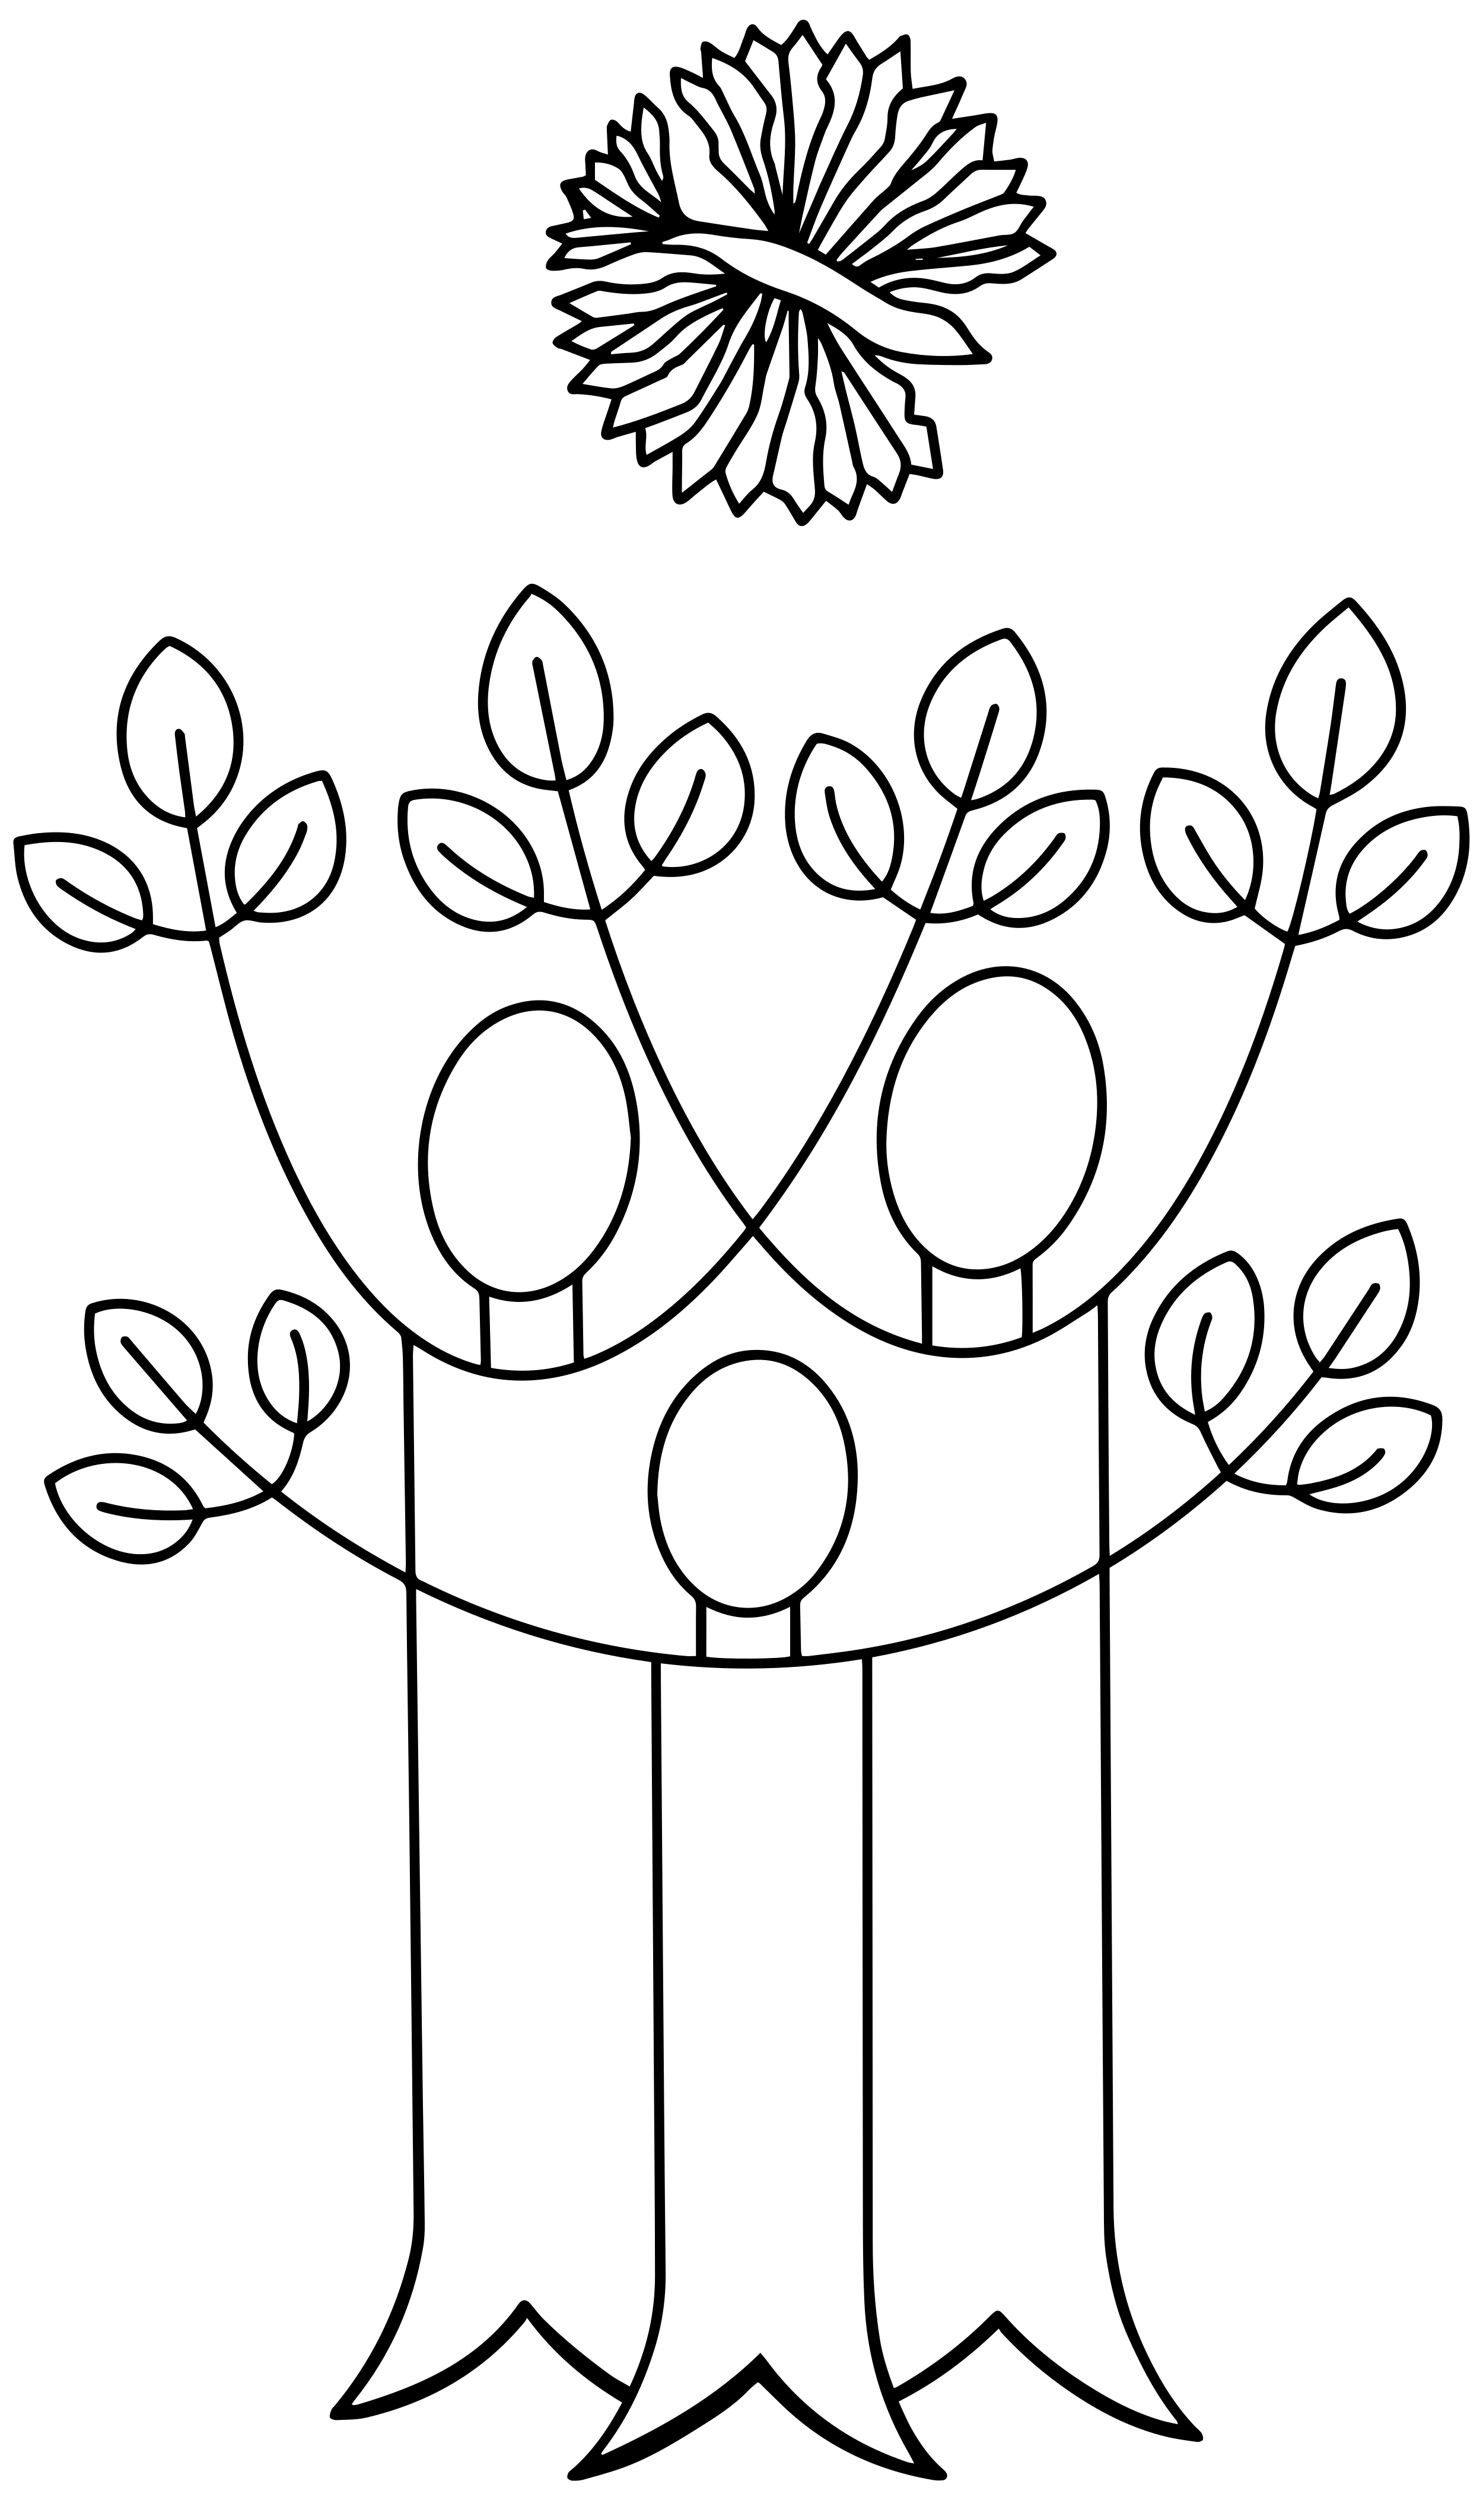
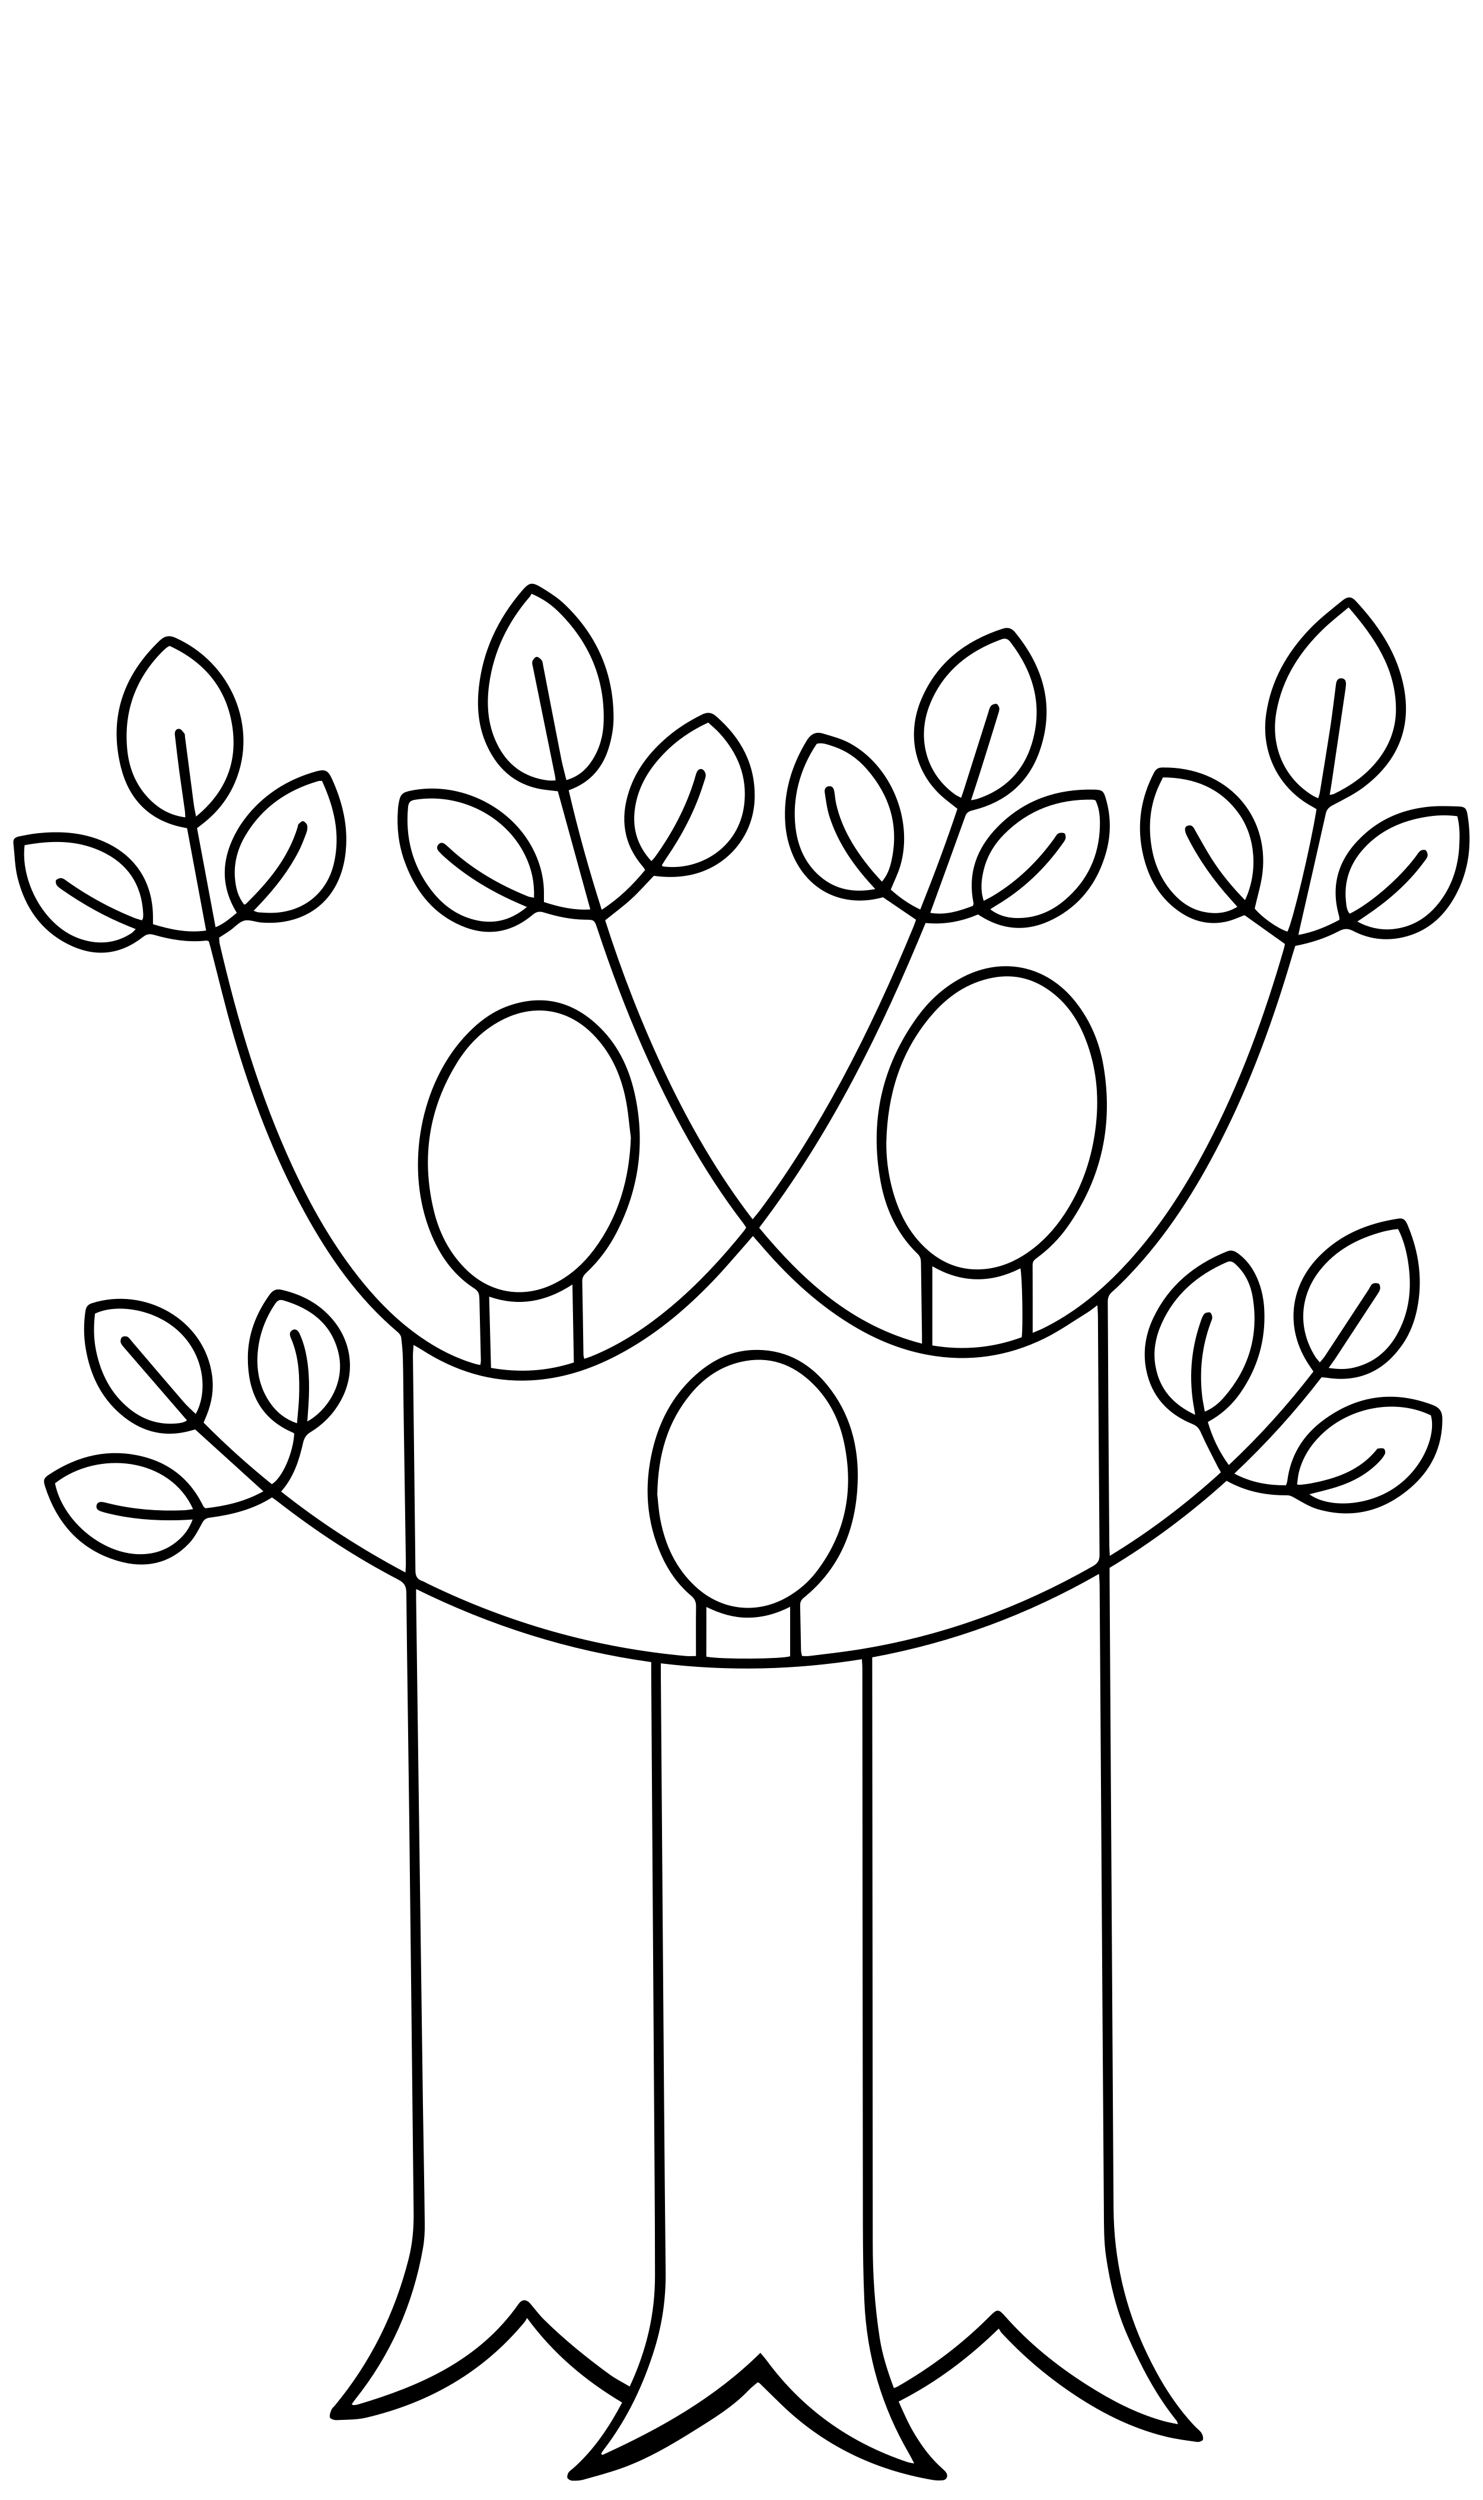
<svg xmlns="http://www.w3.org/2000/svg" width="89px" height="150px" viewBox="0 0 311 522">
  <g id="surface1">
    <path style=" stroke:none;fill-rule:nonzero;fill:rgb(0%,0%,0%);fill-opacity:1;" d="M 200.777 168.477 C 199.453 167.398 198.223 166.535 197.145 165.512 C 191.707 160.336 190.156 152.703 193.215 145.516 C 196.473 137.84 202.488 133.23 210.285 130.715 C 211.312 130.387 212.129 130.578 212.84 131.441 C 218.973 138.918 221.281 147.242 217.957 156.551 C 215.641 163.023 210.875 167.074 204.164 168.746 C 203.379 168.938 202.758 169.125 202.434 170.023 C 200.039 176.723 197.586 183.41 195.086 190.289 C 198.262 190.836 201.16 189.914 204.039 188.82 C 204.09 188.582 204.195 188.395 204.156 188.238 C 202.875 182.008 204.848 176.73 209.152 172.324 C 214.742 166.594 221.73 164.223 229.656 164.461 C 231.094 164.508 231.43 164.777 231.844 166.141 C 233.027 170.023 233.027 173.934 231.902 177.816 C 230.285 183.445 227.117 187.992 222.016 190.984 C 216.418 194.266 210.785 194.406 205.102 190.625 C 201.691 192.086 198.031 192.812 194.105 192.414 C 184.824 215.008 174.109 236.75 159.203 256.309 C 168.418 267.41 178.688 276.82 193.348 280.602 C 193.348 279.898 193.355 279.449 193.348 279 C 193.273 273.91 193.199 268.828 193.137 263.734 C 193.129 263.004 193.055 262.391 192.457 261.805 C 188.164 257.664 185.758 252.492 184.688 246.727 C 182.336 234.09 184.852 222.465 192.434 212.027 C 194.742 208.855 197.586 206.211 201.027 204.242 C 209.73 199.25 219.395 201.113 225.598 209.004 C 228.699 212.949 230.578 217.465 231.41 222.367 C 233.477 234.547 231.102 245.809 223.969 255.973 C 222.211 258.488 220.074 260.676 217.602 262.516 C 217.078 262.906 216.547 263.242 216.547 264.051 C 216.57 268.715 216.562 273.371 216.562 278.336 C 217.379 277.98 218.031 277.742 218.645 277.445 C 224.906 274.375 230.262 270.094 235.07 265.09 C 242.438 257.426 248.168 248.613 253.086 239.25 C 260.047 226.008 265.141 212.027 269.277 197.688 C 269.371 197.348 269.418 196.988 269.457 196.809 C 266.586 194.766 263.82 192.797 260.992 190.777 C 259.957 191.156 258.816 191.703 257.613 192.02 C 253.762 193.023 250.234 192.137 247.066 189.855 C 242.742 186.742 240.52 182.309 239.527 177.219 C 238.422 171.492 239.32 166.035 242.031 160.859 C 242.43 160.113 242.945 159.836 243.73 159.82 C 257.344 159.605 266.176 169.828 264.758 181.914 C 264.465 184.383 263.703 186.793 263.125 189.383 C 264.586 191.195 267.844 193.523 269.988 194.227 C 271.098 192.133 274.871 176.254 276.086 168.559 C 275.832 168.406 275.547 168.211 275.246 168.055 C 268.105 164.191 264.375 156.684 265.523 148.637 C 266.527 141.598 269.891 135.762 274.707 130.73 C 276.766 128.582 279.156 126.738 281.473 124.852 C 282.648 123.895 283.426 123.945 284.316 124.914 C 288.812 129.758 292.512 135.102 294.102 141.613 C 296.348 150.801 293.48 158.262 286.012 163.922 C 284.023 165.43 281.727 166.535 279.516 167.711 C 278.707 168.137 278.227 168.586 278.023 169.516 C 276.219 177.629 274.355 185.73 272.512 193.832 C 272.453 194.105 272.391 194.391 272.285 194.914 C 275.469 194.355 278.203 193.164 280.902 191.75 C 280.863 191.398 280.871 191.156 280.812 190.941 C 278.781 183.828 281.133 178.109 286.52 173.453 C 290.207 170.266 294.617 168.586 299.418 168.062 C 301.547 167.832 303.719 167.914 305.867 167.988 C 307.211 168.031 307.531 168.398 307.75 169.703 C 308.73 175.66 308.117 181.418 305.172 186.762 C 302.73 191.203 299.156 194.34 294.07 195.449 C 290.488 196.227 287.016 195.77 283.77 194.086 C 282.668 193.508 281.84 193.566 280.789 194.121 C 277.965 195.605 274.945 196.586 271.645 197.215 C 271.465 197.77 271.254 198.375 271.074 198.996 C 267.133 212.457 262.391 225.609 256.008 238.125 C 250.797 248.359 244.707 258 236.719 266.34 C 235.605 267.508 234.457 268.66 233.246 269.727 C 232.539 270.34 232.301 270.984 232.309 271.895 C 232.375 278.895 232.375 285.902 232.422 292.902 C 232.48 302.895 232.562 312.891 232.637 322.883 C 232.645 323.52 232.691 324.148 232.734 325.094 C 241.215 319.934 248.84 314.117 256.039 307.574 C 255.785 307.125 255.539 306.73 255.328 306.324 C 254.152 303.98 252.906 301.66 251.844 299.258 C 251.449 298.367 251.004 297.844 250.078 297.461 C 244.906 295.352 241.477 291.66 240.375 286.098 C 239.633 282.348 240.211 278.699 241.844 275.25 C 245.059 268.453 250.438 264.043 257.312 261.266 C 258.152 260.93 258.805 261.109 259.484 261.586 C 261.09 262.719 262.293 264.184 263.184 265.914 C 264.414 268.297 265 270.84 265.133 273.504 C 265.441 279.891 263.754 285.699 260.113 290.941 C 258.355 293.48 256.098 295.508 253.297 297.027 C 254.25 300.297 255.648 303.227 257.695 306.055 C 264.219 299.945 270.07 293.418 275.434 286.449 C 275.059 285.895 274.75 285.453 274.461 285.004 C 269.559 277.617 270.324 268.848 276.473 262.457 C 281.074 257.672 286.879 255.352 293.32 254.379 C 294.289 254.23 294.758 254.738 295.098 255.523 C 297.211 260.457 298.176 265.57 297.562 270.938 C 297.141 274.562 296.102 277.98 293.98 280.977 C 290.137 286.41 284.926 288.777 278.273 287.758 C 277.926 287.707 277.566 287.691 277.141 287.656 C 271.629 294.828 265.582 301.52 258.855 307.844 C 262.391 309.73 265.926 310.309 269.672 310.301 C 269.785 309.957 269.918 309.695 269.957 309.418 C 270.617 304.059 273.262 299.797 277.523 296.645 C 284.543 291.457 292.219 290.336 300.461 293.465 C 301.875 294.004 302.469 294.828 302.477 296.398 C 302.492 302.305 300.125 307.133 295.727 310.891 C 290.078 315.727 283.547 317.41 276.293 315.293 C 274.66 314.812 273.141 313.879 271.645 313.023 C 271.059 312.688 270.555 312.383 269.852 312.391 C 265.469 312.426 261.273 311.617 257.23 309.355 C 249.648 316.199 241.484 322.324 232.691 327.602 C 232.691 328.371 232.691 329.031 232.691 329.684 C 232.969 373.73 233.25 417.785 233.523 461.836 C 233.59 472.531 235.91 482.684 240.539 492.348 C 243.199 497.895 246.34 503.086 250.578 507.562 C 251.027 508.039 251.605 508.43 251.957 508.969 C 252.211 509.359 252.391 509.98 252.258 510.383 C 252.176 510.652 251.449 510.906 251.059 510.848 C 248.863 510.539 246.66 510.262 244.512 509.738 C 237.078 507.934 230.406 504.477 224.145 500.172 C 218.988 496.633 214.285 492.566 210.031 487.984 C 209.828 487.766 209.707 487.477 209.461 487.078 C 203.094 493.277 196.293 498.398 188.457 502.379 C 189.488 504.695 190.465 506.969 191.754 509.109 C 193.363 511.797 195.207 514.285 197.559 516.379 C 197.871 516.656 198.203 516.941 198.426 517.285 C 198.883 517.988 198.547 518.797 197.715 518.887 C 197.012 518.961 196.27 518.934 195.566 518.812 C 183.438 516.73 172.801 511.641 163.91 503.055 C 162.359 501.559 160.828 500.039 159.285 498.531 C 159.25 498.496 159.184 498.48 158.91 498.336 C 158.32 498.848 157.609 499.363 157.008 499.992 C 153.715 503.465 149.645 505.922 145.645 508.43 C 140.875 511.418 136.012 514.285 130.707 516.23 C 127.969 517.234 125.121 517.973 122.297 518.77 C 121.562 518.977 120.754 518.992 119.98 518.969 C 119.637 518.953 119.137 518.684 119 518.395 C 118.875 518.102 119.031 517.586 119.219 517.27 C 119.426 516.926 119.824 516.703 120.141 516.426 C 124.52 512.562 127.699 507.816 130.469 502.59 C 122.746 497.984 116.004 492.348 110.535 484.863 C 110.273 485.289 110.176 485.516 110.02 485.695 C 101.293 496.242 90.027 502.621 76.828 505.75 C 74.812 506.227 72.668 506.168 70.578 506.273 C 70.105 506.297 69.312 506.047 69.199 505.734 C 69.035 505.277 69.305 504.625 69.5 504.102 C 69.621 503.789 69.949 503.547 70.176 503.27 C 77.719 494.184 82.812 483.859 85.703 472.438 C 86.488 469.336 86.773 466.184 86.746 463.004 C 86.445 435.238 86.145 407.465 85.816 379.695 C 85.629 364.074 85.375 348.457 85.215 332.832 C 85.203 331.426 84.754 330.715 83.531 330.078 C 74.641 325.445 66.285 319.965 58.375 313.812 C 57.957 313.48 57.516 313.184 57.043 312.84 C 53.035 315.391 48.578 316.477 43.98 317.082 C 43.164 317.188 42.766 317.523 42.375 318.242 C 41.582 319.703 40.805 321.254 39.68 322.441 C 35.559 326.793 30.398 327.797 24.824 326.18 C 16.891 323.871 11.992 318.371 9.477 310.637 C 9.012 309.215 9.16 308.789 10.301 308.039 C 16.336 304.062 22.879 302.484 29.984 304.281 C 35.492 305.668 39.641 308.922 42.285 313.992 C 42.422 314.254 42.555 314.523 42.707 314.785 C 42.766 314.883 42.879 314.941 43.074 315.113 C 47.223 314.656 51.32 313.738 55.23 311.559 C 50.414 307.195 45.73 302.949 40.922 298.586 C 40.34 298.742 39.613 298.965 38.863 299.125 C 33.723 300.215 29.246 298.777 25.348 295.441 C 21.117 291.816 18.891 287.062 17.977 281.637 C 17.535 279.016 17.52 276.402 17.918 273.77 C 18.055 272.883 18.422 272.406 19.289 272.121 C 30.203 268.633 42.855 275.363 44.48 287.281 C 44.871 290.125 44.438 292.887 43.363 295.551 C 43.164 296.047 42.953 296.539 42.699 297.156 C 47.238 301.742 52.023 306.047 57.004 310.066 C 59.215 308.727 61.477 303.523 61.703 299.488 C 61.613 299.406 61.539 299.305 61.434 299.258 C 54.504 296.301 51.965 290.656 51.973 283.574 C 51.98 278.699 53.68 274.336 56.504 270.375 C 57.188 269.418 57.926 269.051 59.082 269.32 C 63.352 270.309 67.043 272.254 69.867 275.668 C 73.93 280.582 74.52 287.062 71.426 292.625 C 69.906 295.352 67.793 297.527 65.133 299.145 C 64.242 299.684 63.809 300.336 63.566 301.363 C 62.738 304.992 61.656 308.539 58.953 311.609 C 67.043 318.02 75.629 323.59 85.027 328.574 C 85.066 327.781 85.121 327.227 85.113 326.68 C 84.953 315.668 84.789 304.656 84.625 293.645 C 84.578 290.348 84.574 287.062 84.488 283.77 C 84.453 282.281 84.316 280.781 84.129 279.309 C 84.078 278.902 83.734 278.461 83.402 278.176 C 75.082 271.141 68.977 262.391 63.801 252.926 C 57.371 241.156 52.684 228.688 48.945 215.848 C 47.191 209.82 45.754 203.703 44.176 197.625 C 44.055 197.168 43.918 196.711 43.785 196.25 C 43.582 196.188 43.41 196.082 43.254 196.105 C 39.492 196.531 35.844 195.926 32.254 194.895 C 31.348 194.633 30.727 194.758 29.98 195.352 C 25.043 199.227 19.695 199.648 14.164 196.816 C 8.473 193.906 5.191 188.996 3.684 182.93 C 3.102 180.578 3.078 178.078 2.801 175.652 C 2.688 174.695 3.348 174.391 4.09 174.246 C 5.379 173.992 6.684 173.723 7.984 173.594 C 12.512 173.133 16.961 173.387 21.238 175.121 C 28.195 177.953 32.047 183.641 32.082 191.145 C 32.082 191.613 32.082 192.086 32.082 192.672 C 35.711 193.77 39.273 194.551 43.223 194.004 C 41.883 186.785 40.555 179.703 39.23 172.547 C 38.816 172.465 38.422 172.383 38.023 172.301 C 31.133 170.805 26.98 166.312 25.348 159.746 C 22.773 149.379 25.82 140.52 33.523 133.184 C 34.52 132.234 35.492 132.047 36.758 132.609 C 48.57 137.871 54.152 151.445 49.312 162.867 C 47.852 166.305 45.633 169.148 42.707 171.453 C 42.285 171.785 41.875 172.113 41.32 172.539 C 42.602 179.406 43.891 186.262 45.207 193.305 C 47.082 192.535 48.309 191.367 49.656 190.289 C 46.008 184.336 46.527 178.535 49.828 172.84 C 50.691 171.348 51.762 169.941 52.922 168.668 C 56.578 164.688 61.102 162.09 66.293 160.637 C 68.152 160.121 68.797 160.426 69.574 162.117 C 71.621 166.59 72.848 171.254 72.594 176.191 C 72.504 177.969 72.219 179.777 71.703 181.477 C 69.297 189.355 62.461 192.961 54.75 192.312 C 53.559 192.215 52.301 191.652 51.223 191.922 C 50.152 192.191 49.289 193.254 48.309 193.941 C 47.574 194.461 46.812 194.93 45.957 195.484 C 45.996 195.898 45.973 196.375 46.078 196.816 C 49.809 212.867 54.465 228.625 61.418 243.621 C 65.41 252.23 70.094 260.418 76.113 267.793 C 79.66 272.129 83.605 276.027 88.219 279.234 C 91.785 281.711 95.598 283.68 99.785 284.879 C 100.062 284.961 100.348 284.996 100.73 285.078 C 100.773 284.699 100.852 284.422 100.844 284.137 C 100.746 279.832 100.641 275.52 100.535 271.215 C 100.512 270.367 100.422 269.645 99.547 269.082 C 94.699 265.973 91.742 261.414 89.832 256.102 C 85.105 242.969 88.25 226.336 97.359 216.328 C 99.973 213.461 102.977 211.07 106.672 209.777 C 114.062 207.188 120.484 209.004 125.922 214.434 C 129.945 218.445 132.156 223.484 133.27 228.977 C 135.27 238.828 133.938 248.262 129.352 257.215 C 127.727 260.383 125.637 263.219 123.039 265.66 C 122.5 266.168 122.086 266.656 122.102 267.488 C 122.207 272.629 122.273 277.781 122.355 282.922 C 122.355 283.141 122.438 283.363 122.527 283.785 C 123.227 283.539 123.832 283.352 124.418 283.102 C 130.387 280.617 135.699 277.062 140.641 272.93 C 146.312 268.184 151.316 262.793 155.953 257.043 C 156.141 256.82 156.289 256.559 156.477 256.281 C 156.297 255.996 156.156 255.742 155.984 255.508 C 147.285 244.191 140.59 231.719 134.836 218.707 C 131.234 210.547 128.109 202.199 125.309 193.734 C 124.648 191.734 124.641 191.742 122.617 191.719 C 119.719 191.684 116.902 191.082 114.152 190.238 C 113.203 189.945 112.551 189.98 111.734 190.672 C 106.812 194.832 101.367 195.344 95.676 192.504 C 90.234 189.797 86.918 185.199 84.879 179.605 C 83.59 176.074 83.164 172.406 83.449 168.656 C 83.473 168.355 83.492 168.055 83.539 167.762 C 83.906 165.359 84.242 165.016 86.641 164.582 C 96.258 162.836 106.641 167.719 111.398 176.23 C 113.18 179.426 114.133 182.848 114.07 186.531 C 114.062 187.004 114.07 187.473 114.07 188.027 C 117.227 189.047 120.34 189.789 123.793 189.57 C 121.512 181.277 119.262 173.078 116.984 164.801 C 116.305 164.723 115.602 164.641 114.895 164.566 C 108.781 163.953 104.602 160.68 102.094 155.188 C 100.297 151.266 99.957 147.094 100.438 142.879 C 101.293 135.281 104.445 128.656 109.383 122.863 C 110.977 120.988 111.523 120.848 113.66 122.156 C 115.336 123.184 117.031 124.277 118.438 125.633 C 125.211 132.129 128.695 140.109 128.672 149.504 C 128.664 151.391 128.336 153.332 127.824 155.156 C 126.59 159.609 123.961 162.934 119.262 164.59 C 121.203 172.996 123.504 181.246 126.184 189.645 C 129.816 187.293 132.68 184.473 135.285 181.305 C 135.105 181.027 135 180.812 134.859 180.648 C 130.73 175.91 129.996 170.527 131.938 164.695 C 133.449 160.137 136.344 156.512 139.953 153.422 C 142.148 151.539 144.59 150.035 147.168 148.742 C 148.246 148.203 149.16 148.195 150.125 149.031 C 155.438 153.637 158.492 159.281 158.254 166.445 C 157.984 174.383 152.281 180.93 144.461 182.414 C 142.02 182.879 139.586 182.863 137.113 182.527 C 135.539 184.164 134.043 185.879 132.371 187.406 C 130.703 188.934 128.859 190.281 126.91 191.855 C 130.426 202.883 134.664 213.773 139.699 224.359 C 144.719 234.922 150.523 245.012 157.832 254.535 C 158.367 253.883 158.82 253.375 159.234 252.828 C 165.699 244.184 171.324 235.004 176.441 225.504 C 182.09 215.008 187.039 204.191 191.578 193.172 C 191.781 192.684 191.941 192.176 192.098 191.734 C 189.746 190.133 187.484 188.59 185.176 187.023 C 176.949 189.309 169.488 185.812 166.223 178.078 C 165.332 175.969 164.828 173.762 164.672 171.469 C 164.254 165.219 165.938 159.535 169.16 154.207 C 170.012 152.793 171.094 152.254 172.566 152.695 C 174.508 153.277 176.523 153.793 178.277 154.762 C 186.93 159.527 191.578 170.945 188.809 180.422 C 188.328 182.07 187.535 183.621 186.801 185.414 C 188.555 186.988 190.555 188.449 192.988 189.594 C 195.812 182.535 198.441 175.512 200.777 168.477 Z M 182.914 346.367 C 182.914 347.16 182.914 347.754 182.914 348.344 C 182.949 388.621 183.012 428.887 183.023 469.164 C 183.023 475.82 183.453 482.43 184.473 489.012 C 185.031 492.633 186.164 496.086 187.453 499.559 C 187.754 499.438 187.984 499.379 188.188 499.266 C 195.289 495.203 201.773 490.32 207.551 484.512 C 209.125 482.93 209.371 482.91 210.809 484.527 C 215.805 490.18 221.617 494.863 227.965 498.898 C 232.98 502.09 238.211 504.844 243.98 506.461 C 244.93 506.723 245.902 506.895 247.027 507.133 C 246.879 506.73 246.855 506.535 246.75 506.406 C 242.422 501.055 239.305 495.023 236.527 488.754 C 234.145 483.395 232.809 477.766 231.957 472.031 C 231.477 468.797 231.516 465.473 231.492 462.188 C 231.258 430.594 231.059 398.996 230.848 367.406 C 230.766 355.316 230.684 343.23 230.602 331.141 C 230.594 330.469 230.531 329.785 230.48 328.867 C 215.508 337.453 199.812 343.246 182.914 346.367 Z M 132.051 499.23 C 135.617 491.617 137.367 483.973 137.359 475.969 C 137.352 462.688 137.227 449.402 137.145 436.121 C 136.957 407.336 136.754 378.559 136.566 349.773 C 136.559 349.012 136.566 348.246 136.566 347.363 C 119.254 344.953 102.977 339.805 87.262 332.047 C 87.262 332.938 87.254 333.461 87.262 333.992 C 87.375 342.609 87.492 351.227 87.605 359.844 C 87.965 386.414 88.316 412.973 88.684 439.543 C 88.805 448.039 88.984 456.527 89.074 465.023 C 89.098 466.754 89.008 468.504 88.707 470.203 C 86.641 481.973 81.941 492.59 74.473 501.953 C 74.219 502.27 74.004 502.613 73.754 502.957 C 73.957 503.047 74.062 503.137 74.16 503.129 C 74.461 503.105 74.758 503.086 75.043 503 C 88.219 499.086 100.469 493.688 108.738 481.938 C 109.488 480.871 110.387 480.895 111.227 481.875 C 112.16 482.961 113.016 484.137 114.027 485.141 C 118.289 489.363 122.949 493.121 127.781 496.66 C 129.062 497.605 130.516 498.316 132.051 499.23 Z M 230.137 272.547 C 229.25 273.199 228.703 273.672 228.098 274.043 C 225.094 275.895 222.195 277.953 219.043 279.504 C 211.305 283.312 203.109 284.523 194.57 282.953 C 188.598 281.859 183.121 279.508 178 276.312 C 170.809 271.828 164.762 266.062 159.301 259.641 C 158.859 259.117 158.395 258.617 157.887 258.039 C 157.383 258.625 157.047 259.035 156.695 259.434 C 154.312 262.121 152.004 264.875 149.52 267.465 C 143.602 273.625 137.082 279.055 129.457 283.043 C 123.766 286.023 117.766 287.969 111.316 288.305 C 103.008 288.738 95.465 286.383 88.52 281.926 C 87.996 281.59 87.449 281.293 86.73 280.871 C 86.668 281.898 86.578 282.609 86.594 283.312 C 86.766 298.27 86.969 313.234 87.121 328.191 C 87.125 329.316 87.48 329.996 88.527 330.355 C 88.918 330.492 89.285 330.715 89.66 330.902 C 106.797 339.227 124.836 344.355 143.824 346.086 C 144.516 346.145 145.203 346.09 145.953 346.09 C 145.953 342.52 145.922 339.113 145.969 335.715 C 145.984 334.727 145.676 334.062 144.902 333.418 C 142.207 331.141 140.207 328.32 138.762 325.117 C 135.512 317.914 135.039 310.457 136.852 302.828 C 138.254 296.938 140.965 291.734 145.445 287.566 C 148.91 284.34 152.918 282.16 157.758 281.934 C 164.23 281.645 169.406 284.316 173.43 289.227 C 178.328 295.207 180.156 302.246 179.855 309.836 C 179.48 319.41 176.188 327.699 168.539 333.891 C 167.953 334.359 167.781 334.887 167.797 335.59 C 167.871 338.703 167.91 341.809 167.984 344.922 C 167.992 345.312 168.117 345.695 168.188 346.086 C 168.777 346.086 169.266 346.137 169.73 346.078 C 173.055 345.664 176.395 345.305 179.707 344.781 C 197.289 342.004 213.746 336.059 229.191 327.25 C 230.211 326.664 230.594 326.051 230.586 324.859 C 230.441 308.105 230.352 291.344 230.246 274.59 C 230.234 274.023 230.18 273.438 230.137 272.547 Z M 159.465 492.16 C 160.027 492.844 160.457 493.32 160.836 493.84 C 168.367 504.027 178.223 510.996 190.203 515.039 C 190.613 515.184 191.055 515.227 191.715 515.363 C 191.281 514.523 191.004 513.93 190.672 513.363 C 184.914 503.52 181.789 492.879 181.273 481.508 C 181.023 476.074 180.965 470.625 180.957 465.18 C 180.898 426.289 180.883 387.395 180.844 348.504 C 180.844 347.977 180.785 347.461 180.742 346.758 C 166.703 349.012 152.746 349.332 138.582 347.625 C 138.582 348.473 138.574 349.117 138.582 349.762 C 138.723 369.027 138.867 388.293 139.016 407.562 C 139.195 430.117 139.348 452.68 139.594 475.234 C 139.652 480.68 138.91 485.965 137.324 491.145 C 134.957 498.871 131.523 506.07 126.582 512.508 C 126.387 512.766 126.23 513.039 126.059 513.305 C 126.141 513.398 126.223 513.488 126.305 513.586 C 138.348 508.102 149.816 501.699 159.465 492.16 Z M 185.871 238.426 C 185.848 241.562 186.223 244.641 186.988 247.672 C 188.293 252.812 190.516 257.457 194.59 261.02 C 198 264 201.977 265.398 206.508 264.965 C 209.789 264.648 212.766 263.406 215.469 261.543 C 218.613 259.371 221.16 256.617 223.25 253.434 C 227.004 247.73 229.094 241.441 229.836 234.668 C 230.512 228.492 229.895 222.496 227.617 216.699 C 226.129 212.914 223.965 209.566 220.703 207.043 C 217.027 204.191 212.906 203.008 208.238 203.883 C 202.922 204.879 198.742 207.777 195.332 211.781 C 188.801 219.434 186.098 228.508 185.871 238.426 Z M 132.297 237.422 C 131.93 234.645 131.742 231.824 131.164 229.09 C 130.109 224.031 128.004 219.434 124.297 215.703 C 118.949 210.328 111.914 209.297 105.188 212.801 C 101.188 214.883 98.145 217.973 95.824 221.746 C 89.941 231.277 88.363 241.547 90.91 252.434 C 92.035 257.238 94.176 261.543 97.742 265.047 C 102.984 270.195 110.07 271.246 116.59 267.84 C 119.781 266.168 122.379 263.805 124.52 260.953 C 129.742 253.988 131.98 246.062 132.297 237.422 Z M 137.84 312.18 C 137.977 313.324 138.086 315.43 138.477 317.473 C 139.512 322.883 141.742 327.719 145.855 331.531 C 151.383 336.66 158.973 337.43 165.438 333.531 C 167.609 332.219 169.527 330.594 171.086 328.582 C 177.348 320.488 179.086 311.363 177.031 301.465 C 176.051 296.742 173.992 292.504 170.531 289.078 C 166.281 284.863 161.227 283.051 155.277 284.449 C 151.055 285.445 147.629 287.797 144.875 291.121 C 140.035 296.953 138.004 303.766 137.84 312.18 Z M 111.473 123.402 C 111.309 123.668 111.211 123.895 111.051 124.074 C 106.492 129.367 103.539 135.43 102.582 142.371 C 101.996 146.578 102.281 150.73 104.133 154.656 C 106.289 159.23 109.867 161.895 114.918 162.531 C 115.418 162.59 115.93 162.539 116.512 162.539 C 116.453 162.051 116.43 161.758 116.371 161.469 C 114.852 153.973 113.324 146.48 111.801 138.98 C 111.703 138.516 111.531 138 111.652 137.578 C 111.758 137.191 112.176 136.68 112.512 136.629 C 112.844 136.582 113.336 136.988 113.586 137.324 C 113.816 137.641 113.832 138.109 113.914 138.523 C 115.18 145.035 116.43 151.547 117.711 158.055 C 117.996 159.5 118.402 160.914 118.777 162.457 C 121.27 161.738 122.934 160.27 124.191 158.309 C 125.789 155.832 126.52 153.062 126.598 150.148 C 126.828 141.098 123.512 133.469 117.098 127.145 C 115.547 125.633 113.793 124.387 111.473 123.402 Z M 282.812 126.246 C 280.977 127.809 279.18 129.18 277.555 130.746 C 272.57 135.543 268.945 141.145 267.688 148.066 C 266.383 155.238 269.223 161.918 275.133 165.613 C 275.516 165.855 275.941 166.027 276.438 166.273 C 276.578 165.809 276.715 165.473 276.773 165.129 C 277.531 160.465 278.301 155.809 279.016 151.137 C 279.449 148.238 279.777 145.328 280.16 142.422 C 280.25 141.719 280.488 141.059 281.336 141.121 C 282.199 141.188 282.309 141.867 282.25 142.586 C 282.227 142.828 282.211 143.066 282.176 143.297 C 281.223 149.746 280.273 156.191 279.32 162.637 C 279.188 163.562 279.02 164.492 278.848 165.562 C 279.27 165.473 279.508 165.465 279.711 165.375 C 283.203 163.691 286.332 161.52 288.781 158.48 C 291.344 155.305 292.754 151.684 292.746 147.574 C 292.707 139.039 288.258 132.562 282.812 126.246 Z M 38.855 170.266 C 38.824 169.656 38.832 169.305 38.781 168.961 C 38.383 166.117 37.957 163.277 37.574 160.434 C 37.246 157.949 36.953 155.449 36.668 152.957 C 36.594 152.281 36.895 151.652 37.605 151.719 C 37.992 151.758 38.359 152.328 38.676 152.707 C 38.805 152.867 38.766 153.164 38.797 153.406 C 39.41 158.152 40.023 162.891 40.652 167.637 C 40.75 168.363 40.922 169.082 41.117 170.105 C 47.164 165.129 49.746 159.012 48.781 151.66 C 47.695 143.418 42.992 137.742 35.551 134.324 C 35.223 134.523 35.059 134.602 34.922 134.711 C 34.602 134.98 34.285 135.258 33.992 135.551 C 28.367 141.285 25.902 148.18 26.691 156.137 C 27.102 160.293 28.707 164.004 31.82 166.926 C 33.754 168.723 35.992 169.898 38.855 170.266 Z M 203.633 166.684 C 204.309 166.543 204.66 166.504 204.98 166.395 C 210.742 164.492 214.613 160.613 216.367 154.871 C 218.781 146.988 216.801 139.898 211.867 133.492 C 211.34 132.809 210.777 132.668 210 132.953 C 203.234 135.414 197.941 139.547 195.109 146.332 C 192.098 153.547 194.23 161.191 200.328 165.504 C 200.688 165.758 201.109 165.93 201.559 166.176 C 201.77 165.57 201.934 165.121 202.074 164.672 C 203.77 159.32 205.461 153.957 207.16 148.605 C 207.34 148.039 207.453 147.41 207.789 146.945 C 208.008 146.645 208.586 146.43 208.957 146.48 C 209.207 146.52 209.535 147.07 209.566 147.418 C 209.602 147.863 209.41 148.344 209.273 148.801 C 208.129 152.516 206.988 156.227 205.82 159.934 C 205.145 162.09 204.434 164.23 203.633 166.684 Z M 136.605 179.449 C 136.949 179.059 137.164 178.859 137.332 178.625 C 140.926 173.648 143.789 168.297 145.617 162.41 C 145.773 161.895 145.887 161.363 146.094 160.867 C 146.328 160.32 146.801 159.926 147.359 160.238 C 147.691 160.426 147.984 160.965 147.996 161.363 C 148.02 161.871 147.781 162.402 147.617 162.918 C 145.848 168.691 143.082 173.961 139.676 178.918 C 139.352 179.391 139.07 179.883 138.793 180.316 C 138.934 180.484 138.973 180.559 139.008 180.559 C 146.59 181.566 154.965 176.762 156.066 167.605 C 156.762 161.766 154.727 156.797 150.809 152.535 C 150.094 151.758 149.258 151.09 148.523 150.402 C 144.363 152.328 140.918 154.855 138.066 158.168 C 135.594 161.027 133.824 164.262 133.211 168.02 C 132.516 172.262 133.48 176.059 136.605 179.449 Z M 110.492 189.062 C 109.855 188.785 109.473 188.613 109.09 188.449 C 103.328 185.977 97.996 182.832 93.301 178.664 C 92.852 178.266 92.422 177.848 92.027 177.406 C 91.629 176.965 91.508 176.441 91.945 175.953 C 92.395 175.461 92.902 175.555 93.383 175.938 C 93.703 176.199 94.02 176.484 94.324 176.77 C 99.141 181.199 104.707 184.414 110.746 186.852 C 111.098 186.996 111.496 187.02 111.988 187.113 C 112.117 183.902 111.48 181.035 110.152 178.297 C 106.027 169.754 96.176 165.062 86.941 166.602 C 85.98 166.762 85.668 167.238 85.574 168.145 C 84.984 174.484 86.469 180.258 90.309 185.363 C 92.477 188.246 95.203 190.453 98.707 191.531 C 102.961 192.836 106.836 192.137 110.492 189.062 Z M 278.633 285.691 C 280.668 286 282.332 286.016 283.973 285.617 C 289.082 284.391 292.207 280.969 294.109 276.289 C 295.703 272.367 295.941 268.273 295.383 264.117 C 295.031 261.512 294.422 258.977 293.195 256.578 C 292.758 256.625 292.398 256.641 292.055 256.707 C 291.352 256.84 290.641 256.961 289.949 257.148 C 284.746 258.555 280.137 260.965 276.742 265.293 C 272.488 270.707 272.168 277.586 275.859 283.387 C 276.102 283.77 276.422 284.09 276.781 284.539 C 277.207 284.016 277.574 283.629 277.867 283.191 C 280.926 278.551 283.973 273.895 287.023 269.246 C 287.285 268.848 287.457 268.309 287.816 268.078 C 288.145 267.867 288.754 267.855 289.113 268.027 C 289.344 268.137 289.492 268.75 289.426 269.098 C 289.344 269.547 289.051 269.973 288.789 270.367 C 285.844 274.875 282.887 279.375 279.934 283.867 C 279.566 284.398 279.188 284.914 278.633 285.691 Z M 183.551 185.305 C 182.941 184.629 182.582 184.246 182.23 183.852 C 178.582 179.742 175.562 175.242 173.902 169.965 C 173.406 168.387 173.211 166.707 172.957 165.062 C 172.859 164.434 173.086 163.816 173.848 163.742 C 174.621 163.668 174.859 164.262 174.965 164.883 C 175.113 165.766 175.168 166.664 175.371 167.531 C 176.562 172.66 179.266 177 182.539 181.027 C 183.289 181.949 184.113 182.805 184.949 183.754 C 186.098 182.391 186.605 180.926 186.941 179.418 C 188.574 172.105 186.621 165.703 181.758 160.137 C 179.805 157.891 177.391 156.234 174.531 155.32 C 173.473 154.984 172.395 154.535 171.281 154.852 C 167.699 160.129 166.102 166.32 166.836 172.441 C 167.273 176.094 168.613 179.398 171.285 182.016 C 174.629 185.273 178.645 186.219 183.551 185.305 Z M 261.094 187.625 C 263.906 181.656 263.289 174.328 259.777 169.461 C 255.883 164.066 250.422 161.945 243.883 161.895 C 243.445 162.816 243.027 163.602 242.691 164.434 C 241.094 168.371 240.816 172.441 241.523 176.598 C 242.121 180.152 243.523 183.355 245.91 186.082 C 247.695 188.117 249.859 189.578 252.547 190.109 C 254.93 190.582 257.246 190.395 259.484 189.023 C 258.984 188.461 258.594 188.012 258.195 187.578 C 254.527 183.523 251.371 179.098 248.922 174.188 C 248.316 172.973 248.383 172.219 249.082 172.016 C 250.113 171.715 250.375 172.555 250.766 173.234 C 251.898 175.203 252.977 177.211 254.203 179.121 C 256.152 182.145 258.422 184.906 261.094 187.625 Z M 250.637 295.523 C 250.52 294.797 250.473 294.512 250.422 294.227 C 249.281 288.105 249.695 282.086 251.719 276.188 C 251.926 275.562 252.129 274.906 252.52 274.402 C 252.734 274.121 253.359 273.977 253.73 274.059 C 253.965 274.113 254.203 274.695 254.219 275.055 C 254.242 275.445 254.023 275.855 253.883 276.246 C 252.07 281.164 251.516 286.23 252.086 291.426 C 252.203 292.535 252.449 293.629 252.66 294.855 C 254.398 294.129 255.613 293.074 256.668 291.871 C 261.891 285.879 263.957 278.926 262.742 271.074 C 262.324 268.371 261.23 265.914 259.156 264 C 258.609 263.488 258.113 263.145 257.262 263.52 C 251.172 266.184 246.375 270.234 243.613 276.379 C 242.316 279.262 241.746 282.309 242.348 285.477 C 243.23 290.199 246.023 293.352 250.637 295.523 Z M 207.664 189.547 C 209.191 190.723 210.965 191.316 213.055 191.375 C 216.961 191.48 220.352 190.117 223.273 187.633 C 228.062 183.574 230.504 178.332 230.66 172.074 C 230.703 170.242 230.562 168.379 229.73 166.691 C 229.484 166.641 229.312 166.574 229.141 166.566 C 221.965 166.41 215.715 168.676 210.613 173.781 C 208.465 175.938 206.938 178.5 206.246 181.492 C 205.781 183.523 205.566 185.566 206.301 187.773 C 207.102 187.34 207.789 187.004 208.441 186.605 C 213.477 183.535 217.602 179.508 221.051 174.75 C 221.328 174.359 221.559 173.855 221.941 173.648 C 222.285 173.453 222.879 173.453 223.223 173.625 C 223.438 173.738 223.543 174.375 223.453 174.711 C 223.332 175.152 223.004 175.543 222.727 175.93 C 219.035 181.117 214.504 185.41 209.02 188.68 C 208.562 188.949 208.137 189.242 207.664 189.547 Z M 67.523 162.621 C 67.117 162.645 66.93 162.613 66.766 162.664 C 60.242 164.551 54.984 168.16 51.477 174.059 C 49.859 176.785 49.02 179.77 49.27 182.977 C 49.418 185.004 49.918 186.938 51.199 188.547 C 51.371 188.516 51.453 188.523 51.492 188.484 C 56.242 183.852 60.43 178.836 62.414 172.336 C 62.48 172.105 62.473 171.805 62.625 171.664 C 62.902 171.402 63.352 170.988 63.582 171.074 C 63.941 171.191 64.363 171.641 64.43 172.008 C 64.527 172.504 64.414 173.094 64.227 173.582 C 63.746 174.867 63.27 176.164 62.641 177.375 C 60.543 181.449 57.746 185.02 54.625 188.352 C 54.184 188.816 53.738 189.285 53.191 189.863 C 53.68 190.02 53.949 190.16 54.234 190.184 C 55.125 190.25 56.023 190.305 56.922 190.297 C 63.484 190.223 68.559 186.27 70.031 179.898 C 71.426 173.871 70.086 168.191 67.523 162.621 Z M 305.613 170.031 C 303.203 169.711 301.008 169.836 298.82 170.211 C 293.848 171.059 289.434 173.027 285.988 176.812 C 283.148 179.938 281.816 183.605 282.258 187.84 C 282.355 188.754 282.383 189.719 283.051 190.469 C 287.441 188.297 293.465 183.074 296.863 178.527 C 297.188 178.102 297.465 177.594 297.875 177.285 C 298.145 177.082 298.797 177 298.992 177.18 C 299.27 177.441 299.457 178.02 299.367 178.387 C 299.246 178.879 298.844 179.316 298.527 179.742 C 295.172 184.262 290.969 187.871 286.309 190.992 C 285.785 191.344 285.262 191.695 284.66 192.109 C 286.902 193.387 289.539 193.934 291.906 193.719 C 296.25 193.328 299.57 191.18 302.102 187.742 C 304.551 184.426 305.75 180.633 306.004 176.559 C 306.133 174.418 306.184 172.262 305.613 170.031 Z M 274.586 312.18 C 278.617 315.098 286.633 314.703 292.348 310.898 C 298.535 306.781 301.195 299.574 300.07 295.637 C 292.812 292.109 283.141 293.816 277.105 299.676 C 274.82 301.895 273.164 304.484 272.383 307.582 C 272.176 308.406 272.137 309.273 272.016 310.145 C 272.453 310.164 272.633 310.203 272.805 310.18 C 273.516 310.09 274.234 310.023 274.938 309.887 C 280.137 308.887 285.023 307.246 288.566 302.98 C 288.676 302.844 288.797 302.621 288.934 302.605 C 289.367 302.551 289.891 302.441 290.219 302.625 C 290.445 302.754 290.574 303.43 290.438 303.711 C 290.168 304.289 289.734 304.82 289.285 305.293 C 286.836 307.875 283.801 309.523 280.461 310.605 C 278.527 311.227 276.543 311.664 274.586 312.18 Z M 41.043 295.344 C 43.469 291.008 43.035 283.762 38.113 278.641 C 32.879 273.199 24.309 272.156 19.918 274.32 C 19.617 276.891 19.617 279.508 20.152 282.105 C 21.133 286.867 23.215 291.023 27.035 294.168 C 29.934 296.547 33.258 297.672 37.035 297.328 C 37.777 297.258 38.52 297.184 39.215 296.684 C 38.848 296.262 38.578 295.949 38.309 295.637 C 34.242 290.934 30.164 286.23 26.105 281.523 C 25.797 281.164 25.438 280.781 25.312 280.348 C 25.215 280.02 25.336 279.457 25.582 279.246 C 25.82 279.047 26.414 279.008 26.711 279.156 C 27.109 279.359 27.379 279.816 27.688 280.176 C 31.258 284.359 34.816 288.555 38.414 292.715 C 39.176 293.621 40.082 294.398 41.043 295.344 Z M 40.398 317.465 C 39.246 317.531 38.406 317.598 37.574 317.613 C 32.406 317.75 27.289 317.367 22.27 316.086 C 21.867 315.98 21.461 315.871 21.07 315.727 C 20.52 315.531 20.105 315.172 20.242 314.531 C 20.375 313.871 20.906 313.738 21.492 313.805 C 21.902 313.855 22.309 313.977 22.711 314.074 C 27.926 315.352 33.215 315.766 38.562 315.531 C 39.184 315.504 39.809 315.383 40.48 315.293 C 35.613 304.43 20.512 302.859 11.535 309.883 C 13.062 317.496 20.969 324.336 28.684 324.727 C 31.859 324.883 34.727 324.059 37.184 322 C 38.57 320.855 39.648 319.473 40.398 317.465 Z M 5.16 176.109 C 4.508 181.477 6.871 187.848 10.938 191.953 C 12.691 193.719 14.711 195.082 17.094 195.836 C 20.773 197.004 24.293 196.684 27.574 194.555 C 27.883 194.355 28.113 194.039 28.457 193.695 C 27.852 193.449 27.41 193.27 26.969 193.09 C 22.066 191.105 17.484 188.551 13.148 185.535 C 12.703 185.23 12.227 184.93 11.918 184.512 C 11.715 184.242 11.602 183.605 11.77 183.426 C 12.031 183.148 12.602 182.938 12.961 183.027 C 13.453 183.141 13.887 183.543 14.324 183.852 C 18.602 186.848 23.16 189.324 28 191.285 C 28.586 191.516 29.191 191.684 29.77 191.863 C 29.91 191.555 29.984 191.457 30 191.344 C 30.031 191.047 30.047 190.746 30.031 190.453 C 29.715 184.336 26.781 179.938 21.223 177.375 C 16.074 174.996 10.703 175.078 5.16 176.109 Z M 62.281 297.297 C 62.438 295.367 62.652 293.598 62.715 291.816 C 62.855 287.617 62.73 283.434 61.027 279.48 C 60.742 278.82 60.594 278.199 61.328 277.758 C 61.906 277.414 62.504 277.711 62.93 278.73 C 63.375 279.773 63.746 280.855 64.004 281.957 C 65.02 286.32 64.922 290.738 64.57 295.172 C 64.527 295.719 64.488 296.27 64.445 296.922 C 68.488 294.723 72.496 288.957 70.984 282.562 C 69.539 276.441 65.164 273.207 59.379 271.516 C 58.496 271.262 58.062 271.707 57.637 272.352 C 55.531 275.504 54.293 278.969 54.023 282.742 C 53.754 286.555 54.547 290.125 56.824 293.27 C 58.16 295.102 59.859 296.457 62.281 297.297 Z M 195.52 280.984 C 202.156 282.086 208.309 281.441 214.262 279.262 C 214.57 277.27 214.367 266.109 213.984 264.82 C 207.781 267.973 201.594 267.906 195.52 264.379 C 195.52 270.023 195.52 275.445 195.52 280.984 Z M 120.043 268.207 C 114.5 271.805 108.836 272.938 102.582 270.742 C 102.715 275.855 102.844 280.73 102.969 285.688 C 108.977 286.727 114.672 286.391 120.34 284.547 C 120.242 279.145 120.148 273.887 120.043 268.207 Z M 148.125 346.227 C 151.43 346.832 164.051 346.715 165.699 346.137 C 165.699 342.754 165.699 339.398 165.699 335.77 C 162.719 337.273 159.879 338.043 156.836 338.051 C 153.797 338.059 150.973 337.199 148.133 335.805 C 148.125 339.414 148.125 342.789 148.125 346.227 Z M 148.125 346.227 " />
-     <path style=" stroke:none;fill-rule:nonzero;fill:rgb(0%,0%,0%);fill-opacity:1;" d="M 122.867 35.672 C 122.828 34.875 122.797 34.172 122.762 33.461 C 122.738 32.98 122.664 32.504 122.699 32.031 C 122.828 30.602 123.832 29.734 125.336 30.57 C 125.969 30.922 126.723 31.059 127.488 31.32 C 127.406 29.465 127.324 27.883 127.262 26.297 C 127.246 25.938 127.188 25.543 127.324 25.234 C 127.52 24.777 127.789 24.148 128.16 24.02 C 128.535 23.902 129.227 24.195 129.523 24.531 C 130.281 25.391 131.023 26.199 132.266 26.523 C 132.5 24.484 132.715 22.539 132.941 20.594 C 132.965 20.414 132.965 20.234 132.98 20.055 C 133.055 19.312 133.211 18.48 134.012 18.363 C 134.469 18.293 135.074 18.758 135.496 19.117 C 136.355 19.859 137.09 20.75 137.953 21.484 C 139.414 22.742 140.02 24.379 140.23 26.215 C 140.328 27.047 140.434 27.891 140.402 28.723 C 140.246 33.094 141.535 37.227 142.387 41.441 C 142.859 43.785 144.305 44.938 146.523 45.297 C 150.297 45.902 154.082 46.465 157.863 47.02 C 158.867 47.168 159.879 47.223 161.137 47.348 C 160.738 46.684 160.477 46.164 160.141 45.703 C 157.301 41.84 154.344 38.074 150.68 34.938 C 149.586 34 148.598 32.945 148.762 31.461 C 149.121 28.191 146.918 26.207 145.227 23.961 C 145.016 23.676 144.73 23.422 144.441 23.227 C 141.332 21.184 140.672 18.012 140.461 14.633 C 140.379 13.301 140.992 12.68 142.297 12.973 C 143.219 13.176 144.082 13.629 144.957 14.02 C 145.699 14.348 146.41 14.746 147.43 15.254 C 147.277 13.211 147.16 11.504 147.031 9.797 C 147.016 9.566 146.836 9.32 146.883 9.102 C 146.988 8.605 147.039 7.926 147.367 7.711 C 147.691 7.5 148.418 7.625 148.812 7.859 C 149.684 8.375 150.41 9.125 151.27 9.664 C 152.125 10.203 153.062 10.598 154 11.078 C 155.113 9.77 155.375 8.195 155.977 6.789 C 156.23 6.184 156.359 5.523 156.641 4.934 C 157.152 3.891 158.125 3.668 158.762 4.578 C 160.027 6.398 161.887 7.32 163.832 8.359 C 165.023 7.41 165.805 6.078 166.648 4.805 C 167.129 4.078 167.406 3.039 168.508 3.066 C 169.668 3.098 169.758 4.219 170.141 4.984 C 171.07 6.863 171.879 8.793 173.559 10.328 C 174.277 9.289 174.973 8.27 175.684 7.262 C 175.961 6.871 176.246 6.48 176.574 6.137 C 177.594 5.082 178.352 5.23 179.094 6.52 C 179.926 7.965 180.824 9.371 181.707 10.785 C 181.855 11.027 182.082 11.219 182.293 11.453 C 184.484 10.18 186.574 8.922 188.23 7.074 C 188.434 6.848 188.629 6.562 188.883 6.465 C 189.355 6.285 189.977 6.004 190.344 6.176 C 190.688 6.34 190.941 7.02 190.957 7.492 C 191.02 9.641 190.938 11.797 190.996 13.953 C 191.027 15.129 191.242 16.297 191.387 17.555 C 194.375 16.945 197.273 16.82 199.828 15.328 C 200.031 15.211 200.254 15.113 200.488 15.047 C 201.152 14.852 201.797 14.867 202.301 15.441 C 202.785 15.996 202.84 16.625 202.555 17.285 C 202.082 18.383 201.602 19.477 201.125 20.57 C 200.695 21.543 200.246 22.5 199.648 23.828 C 202.008 23.461 204.008 23.207 205.984 22.824 C 209.102 22.227 209.672 22.859 208.863 25.969 C 208.488 27.406 208.254 28.895 208.121 30.371 C 208.051 31.098 208.344 31.852 208.5 32.773 C 209.73 32.637 210.785 32.539 211.836 32.391 C 212.426 32.309 212.996 32.086 213.59 32.016 C 215.125 31.852 215.895 32.715 215.438 34.188 C 215.102 35.266 214.578 36.285 214.113 37.316 C 213.82 37.969 213.484 38.598 213.125 39.332 C 214.023 39.883 214.988 39.781 215.895 39.922 C 216.309 39.988 216.734 39.922 217.152 39.953 C 217.992 40.02 218.906 40.004 219.297 40.949 C 219.664 41.852 219.141 42.566 218.605 43.23 C 217.633 44.445 216.645 45.641 215.664 46.855 C 215.484 47.078 215.34 47.34 215.051 47.789 C 216.938 48.875 218.758 49.961 220.613 50.98 C 221.812 51.629 221.918 52.492 220.75 53.262 C 218.602 54.676 216.426 56.055 214.254 57.445 C 212.301 58.703 210.105 58.496 207.969 58.309 C 206.988 58.227 206.254 58.375 205.484 58.93 C 203.207 60.578 200.652 60.852 197.953 60.32 C 195.738 59.879 193.602 59.043 191.266 59.152 C 189.684 59.23 188.195 59.5 186.562 60.18 C 187.391 61.062 188.352 61.52 189.355 61.746 C 190.809 62.066 192.293 62.277 193.773 62.418 C 196.598 62.688 199.191 63.465 201.215 65.547 C 201.871 66.227 202.449 67.016 202.945 67.824 C 204.113 69.73 205.422 71.492 207.312 72.758 C 207.836 73.109 208.238 73.559 208.051 74.246 C 207.844 75.012 207.199 75.234 206.523 75.273 C 204.734 75.367 202.938 75.473 201.137 75.465 C 198.27 75.457 195.395 75.43 192.523 75.277 C 189.945 75.137 187.414 74.637 184.996 73.676 C 184.516 73.484 183.992 73.406 183.414 73.398 C 184.891 74.898 186.484 76.191 188.352 77.16 C 189.086 77.539 189.812 77.98 190.449 78.504 C 191.578 79.441 192.09 80.684 191.969 82.168 C 191.871 83.348 191.805 84.531 191.707 85.844 C 192.539 85.961 193.242 86.059 193.945 86.156 C 195.273 86.344 196.156 87.012 196.367 88.402 C 196.832 91.41 197.355 94.422 197.766 97.438 C 197.969 98.93 197.215 99.57 195.73 99.301 C 194.613 99.102 193.512 98.785 192.402 98.547 C 191.887 98.434 191.363 98.383 190.742 98.293 C 190.215 99.641 189.723 100.91 189.234 102.184 C 189.086 102.574 188.973 102.984 188.793 103.359 C 188.164 104.656 187.16 104.918 186.043 104.004 C 185.168 103.285 184.402 102.43 183.551 101.676 C 183.07 101.258 182.523 100.918 181.812 100.402 C 181.094 102.379 180.449 104.152 179.805 105.934 C 179.684 106.273 179.625 106.633 179.48 106.961 C 178.934 108.211 177.902 108.406 176.941 107.41 C 176.484 106.938 176.195 106.309 175.715 105.875 C 174.934 105.172 174.066 104.566 173.234 103.914 C 172.074 105.344 171.078 106.594 170.059 107.836 C 169.797 108.16 169.527 108.496 169.203 108.758 C 168.285 109.508 167.465 109.312 166.852 108.27 C 166.133 107.035 165.406 105.801 164.629 104.602 C 164.387 104.234 163.984 103.922 163.594 103.703 C 162.566 103.148 161.496 102.656 160.164 102.004 C 159.098 103.18 157.832 104.52 156.648 105.926 C 154.828 108.07 154.223 108.008 153.07 105.523 C 152.141 103.523 151.18 101.539 150.172 99.422 C 148.672 100.281 147.348 101.445 145.977 102.535 C 145.316 103.059 144.723 103.66 144.035 104.137 C 142.484 105.223 141.152 104.672 141.023 102.789 C 140.895 100.891 141.031 98.965 141.047 97.055 C 141.055 96.055 141.047 95.051 141.047 93.656 C 139.609 94.438 138.469 95.035 137.352 95.664 C 136.992 95.867 136.68 96.164 136.328 96.391 C 134.91 97.312 133.922 96.973 133.555 95.328 C 133.34 94.348 133.375 93.312 133.344 92.297 C 133.316 91.41 133.34 90.52 133.34 89.441 C 131.945 89.84 130.688 90.184 129.434 90.559 C 128.977 90.691 128.551 90.949 128.094 91.059 C 126.656 91.426 125.801 90.707 126.117 89.258 C 126.41 87.922 126.934 86.637 127.359 85.324 C 127.637 84.488 127.914 83.641 128.25 82.637 C 125.84 82.023 123.562 81.664 121.242 81.547 C 120.438 81.508 119.457 81.859 119.047 80.828 C 118.672 79.898 119.309 79.211 119.863 78.594 C 120.582 77.801 121.414 77.098 122.152 76.32 C 122.68 75.766 123.137 75.145 123.75 74.387 C 121.629 73.574 119.684 72.824 117.742 72.09 C 117.465 71.984 117.105 72.016 116.879 71.852 C 116.484 71.551 115.914 71.176 115.875 70.797 C 115.84 70.406 116.281 69.82 116.664 69.566 C 118.117 68.633 119.645 67.793 121.137 66.91 C 121.375 66.766 121.594 66.582 122.027 66.258 C 120.34 65.434 118.852 64.715 117.367 63.988 C 116.574 63.602 115.512 63.375 115.613 62.238 C 115.711 61.121 116.828 61.062 117.637 60.734 C 119.684 59.902 121.758 59.125 123.789 58.25 C 124.82 57.801 125.801 57.688 126.918 57.934 C 129.742 58.57 132.625 58.719 135.488 58.359 C 136.648 58.219 137.906 57.875 138.852 57.215 C 140.926 55.77 143.172 55.852 145.406 56.211 C 147.504 56.555 149.562 56.555 152.051 56.285 C 149.555 54.641 147.637 52.664 144.723 52.445 C 141.742 52.23 138.762 51.93 135.781 51.781 C 134.852 51.734 133.855 51.914 132.98 52.23 C 131.07 52.918 129.195 53.719 127.344 54.566 C 125.773 55.285 124.176 55.656 122.469 55.285 C 121.152 55 119.871 55.113 118.566 55.41 C 117.695 55.613 116.785 55.703 115.891 55.695 C 115.414 55.688 114.641 55.465 114.535 55.164 C 114.379 54.707 114.566 54.012 114.852 53.562 C 115.219 52.965 115.84 52.527 116.312 51.988 C 116.82 51.406 117.277 50.785 117.906 49.992 C 117.055 49.586 116.328 49.25 115.605 48.914 C 114.992 48.621 114.355 48.301 114.461 47.5 C 114.559 46.742 115.172 46.449 115.855 46.301 C 116.91 46.066 117.969 45.859 119.008 45.613 C 120.125 45.344 120.52 44.922 120.238 43.875 C 119.898 42.625 119.316 41.441 118.789 40.25 C 118.625 39.879 118.258 39.609 118.035 39.254 C 117.023 37.691 117.367 36.859 119.156 36.523 C 120.152 36.336 121.164 36.172 122.16 35.984 C 122.34 35.938 122.5 35.836 122.867 35.672 Z M 204.016 73.145 C 202.695 71.297 201.602 69.5 200.238 67.941 C 199.363 66.941 198.188 66.078 196.98 65.523 C 195.762 64.965 194.344 64.738 192.988 64.566 C 190.473 64.238 188.027 63.773 185.828 62.418 C 184.148 61.387 182.41 60.441 180.754 59.363 C 176.746 56.742 172.719 54.16 168.32 52.215 C 164.816 50.664 161.258 49.301 157.355 49.062 C 154.73 48.898 152.109 48.59 149.527 48.148 C 146.445 47.625 143.488 47.738 140.625 49.062 C 140.074 49.316 139.465 49.461 138.891 49.648 C 138.91 49.797 138.934 49.938 138.949 50.09 C 139.816 50.141 140.688 50.254 141.547 50.238 C 145.121 50.156 148.352 50.898 151.293 53.156 C 155.301 56.242 159.848 58.375 164.664 59.961 C 170.18 61.781 175.168 64.613 179.648 68.289 C 182.508 70.629 185.758 72.121 189.316 72.766 C 194.098 73.633 198.945 73.836 204.016 73.145 Z M 173.168 52.312 C 176.613 48.383 179.91 44.594 183.25 40.852 C 183.961 40.059 184.859 39.434 185.648 38.711 C 186.074 38.312 186.645 37.914 186.816 37.406 C 187.559 35.305 189.102 33.789 190.473 32.137 C 191.648 30.715 192.824 29.277 193.844 27.742 C 194.645 26.543 195.289 25.258 196.703 24.637 C 196.906 24.547 197.129 24.359 197.219 24.164 C 198.203 22.082 199.168 19.992 200.164 17.844 C 197.73 18.363 195.527 18.812 193.332 19.297 C 192.402 19.508 191.477 19.762 190.57 20.047 C 189.152 20.488 188.465 21.602 188.23 22.949 C 187.961 24.477 187.812 26.027 187.723 27.578 C 187.656 28.77 187.316 29.832 186.547 30.699 C 184.875 32.562 183.102 34.344 181.445 36.23 C 179.953 37.93 178.402 39.613 177.168 41.5 C 175.398 44.195 173.895 47.062 172.285 49.855 C 172.02 50.305 171.797 50.777 171.52 51.309 C 172.117 51.684 172.621 51.98 173.168 52.312 Z M 168.426 106.445 C 168.914 105.922 169.266 105.516 169.641 105.141 C 170.664 104.109 171.016 102.984 170.891 101.445 C 170.621 98.188 170.133 94.895 170.875 91.621 C 171.617 88.363 171.137 85.332 169.25 82.547 C 168.754 81.82 168.539 81.043 168.824 80.168 C 169.895 76.836 169.609 73.422 169.34 70.031 C 169.195 68.199 168.695 66.395 168.32 64.582 C 168.262 64.273 168.051 64.004 167.91 63.715 C 167.602 64.012 167.551 64.273 167.535 64.535 C 167.301 68.766 167.266 73.004 167.594 77.234 C 167.641 77.816 167.633 78.453 167.473 79.008 C 166.672 81.754 165.82 84.488 164.98 87.227 C 164.648 88.312 164.246 89.375 163.977 90.477 C 163.332 93.141 162.777 95.836 162.141 98.5 C 161.742 100.172 162.207 101.18 163.895 101.562 C 165.129 101.84 165.863 102.559 166.477 103.578 C 167.062 104.543 167.738 105.434 168.426 106.445 Z M 165.398 64.094 C 165.324 64.078 165.242 64.066 165.168 64.051 C 164.816 65.285 164.516 66.535 164.102 67.75 C 163.023 70.914 161.879 74.059 160.809 77.227 C 160.559 77.953 160.477 78.73 160.312 79.488 C 159.84 81.641 159.699 83.949 158.809 85.918 C 157.617 88.566 155.832 90.949 154.32 93.457 C 153.637 94.578 152.965 95.703 152.352 96.863 C 152.172 97.199 152.059 97.691 152.156 98.051 C 152.77 100.297 153.691 102.41 155.008 104.52 C 155.992 103.449 156.762 102.355 157.766 101.57 C 159.684 100.074 160.27 98.016 160.648 95.801 C 161.242 92.309 162.188 88.926 163.375 85.594 C 164.223 83.238 164.809 80.789 165.488 78.371 C 165.57 78.094 165.57 77.781 165.562 77.488 C 165.512 73.609 165.453 69.723 165.391 65.848 C 165.391 65.262 165.398 64.68 165.398 64.094 Z M 169.266 49.812 C 169.398 49.902 169.535 49.984 169.676 50.074 C 169.93 49.684 170.207 49.301 170.441 48.898 C 171.938 46.316 173.438 43.727 174.926 41.137 C 176.344 38.68 178.109 36.523 180.156 34.562 C 181.75 33.035 183.219 31.371 184.695 29.727 C 185.078 29.301 185.414 28.723 185.52 28.168 C 185.805 26.641 186.125 25.094 186.125 23.551 C 186.117 20.898 187.43 19.051 189.34 17.434 C 189.168 14.879 188.996 12.297 188.816 9.68 C 187.43 10.598 186.164 11.48 184.859 12.289 C 183.723 13 183.102 13.906 182.93 15.309 C 182.449 19.184 181.438 22.922 179.43 26.336 C 178.762 27.465 178.23 28.68 177.691 29.875 C 175.805 34.074 173.887 38.262 172.074 42.488 C 171.039 44.895 170.195 47.371 169.266 49.812 Z M 143.008 102.23 C 145.332 100.402 147.258 98.898 149.168 97.379 C 149.398 97.199 149.617 96.973 149.766 96.719 C 152.035 93 154.305 89.277 156.539 85.543 C 156.867 84.996 157.047 84.336 157.188 83.703 C 158.082 79.59 158.184 75.422 158.148 71.238 C 158.148 71.184 157.977 71.133 157.824 71.051 C 157.578 71.445 157.285 71.828 157.078 72.246 C 154.531 77.18 151.766 81.98 148.723 86.629 C 147.391 88.672 146.027 90.559 143.961 91.855 C 143.172 92.34 143.023 92.953 143.055 93.801 C 143.098 95.41 143.031 97.02 143.023 98.629 C 143 99.691 143.008 100.746 143.008 102.23 Z M 194.27 88.352 C 193.461 88.223 192.762 88.066 192.066 88 C 190 87.805 189.609 87.383 189.684 85.305 C 189.723 84.285 189.766 83.266 189.887 82.266 C 190.031 81.027 189.453 80.199 188.508 79.555 C 188.121 79.285 187.656 79.133 187.234 78.902 C 183.895 77.039 180.906 74.68 179.039 71.336 C 177.723 68.984 175.648 67.875 173.488 66.648 C 174.426 68.602 175.422 70.488 176.566 72.285 C 180.508 78.414 184.523 84.504 188.457 90.641 C 189.574 92.379 190.906 94.039 191.102 96.324 C 192.59 96.621 194.023 96.906 195.664 97.234 C 195.184 94.16 194.734 91.301 194.27 88.352 Z M 152.059 67.113 C 151.953 67.066 151.848 67.031 151.734 66.984 C 149.227 69.449 146.719 71.918 144.199 74.375 C 143.816 74.746 143.473 75.258 143.008 75.422 C 141.758 75.879 140.621 76.344 140.035 77.711 C 139.871 78.102 139.172 78.297 138.688 78.52 C 136.254 79.652 133.801 80.766 131.359 81.883 C 130.797 82.137 130.371 82.422 130.184 83.102 C 129.824 84.418 129.34 85.707 128.918 87.012 C 128.77 87.473 128.688 87.953 128.543 88.559 C 133.609 87.25 138.223 85.461 142.828 83.633 C 144.043 83.156 144.988 82.383 145.578 81.207 C 147.27 77.848 149.016 74.523 150.641 71.133 C 151.258 69.852 151.602 68.453 152.059 67.113 Z M 206.793 24.664 C 206.023 24.965 205.176 25.113 204.539 25.57 C 201.52 27.75 198.945 30.406 196.547 33.25 C 195.977 33.926 195.316 34.531 194.629 35.094 C 191.43 37.684 188.203 40.242 184.988 42.82 C 184.754 43.008 184.562 43.238 184.359 43.457 C 181.812 46.234 179.258 49.004 176.727 51.789 C 176.262 52.297 175.855 52.867 175.43 53.414 C 175.504 53.531 175.57 53.652 175.648 53.766 C 175.961 53.676 176.336 53.66 176.574 53.48 C 178.746 51.801 180.914 50.102 183.055 48.391 C 183.895 47.715 184.754 47.051 185.469 46.246 C 187.715 43.703 190.539 42.145 193.684 40.992 C 194.66 40.633 195.586 39.996 196.383 39.309 C 197.961 37.945 199.414 36.426 200.973 35.027 C 202.48 33.672 203.969 32.227 206.059 32.539 C 206.293 29.949 206.523 27.48 206.793 24.664 Z M 177.953 104.73 C 178.215 104.055 178.465 103.324 178.793 102.625 C 179.691 100.711 180.148 98.809 178.996 96.816 C 178.824 96.516 178.801 96.129 178.727 95.785 C 177.836 91.766 176.973 87.742 176.051 83.73 C 175.707 82.219 175.086 80.758 174.859 79.23 C 174.426 76.297 173.383 73.578 172.223 70.891 C 172.082 70.562 171.848 70.277 171.535 69.777 C 171.535 71.32 171.594 72.57 171.52 73.82 C 171.414 75.781 171.316 77.75 171.016 79.68 C 170.867 80.633 170.914 81.379 171.422 82.211 C 173.07 84.914 173.73 87.824 173.055 90.969 C 172.379 94.113 172.59 97.273 172.859 100.434 C 172.914 101.039 172.957 101.562 173.586 101.945 C 175.016 102.785 176.387 103.719 177.953 104.73 Z M 166.375 41.598 C 166.664 41.406 166.738 41.383 166.754 41.344 C 166.836 41.059 166.918 40.77 166.98 40.477 C 168.18 34.547 169.586 28.691 172.27 23.219 C 172.5 22.742 172.652 22.219 172.801 21.699 C 173.168 20.441 173.211 19.117 172.395 18.086 C 170.996 16.305 171.086 14.633 172.312 12.867 C 172.41 12.73 172.41 12.539 172.441 12.457 C 171.055 10.367 169.707 8.34 168.32 6.234 C 167.668 7.082 167.023 8.008 166.281 8.848 C 165.465 9.762 165.184 10.711 165.34 11.953 C 165.766 15.391 166.098 18.84 166.387 22.293 C 166.582 24.555 166.77 26.82 166.762 29.09 C 166.746 32.016 166.508 34.945 166.395 37.871 C 166.336 39.055 166.375 40.238 166.375 41.598 Z M 177.383 8.074 C 175.918 10.695 174.59 13.086 173.219 15.539 C 175.871 18.625 175.309 21.797 173.773 25.016 C 173.469 25.66 173.16 26.312 172.914 26.984 C 172.23 28.895 171.453 30.781 170.941 32.742 C 170.012 36.328 169.242 39.953 168.426 43.566 C 168.102 44.984 167.848 46.406 167.562 47.836 C 168.836 44.887 170.082 41.988 171.332 39.09 C 171.52 38.648 171.691 38.199 171.887 37.766 C 173.828 33.527 175.648 29.223 177.766 25.078 C 179.461 21.77 180.418 18.324 180.941 14.688 C 181.094 13.629 180.867 12.836 180.262 12.035 C 179.363 10.859 178.508 9.633 177.383 8.074 Z M 178.652 54.266 C 179.273 54.805 179.746 55 180.359 54.543 C 180.98 54.078 181.633 53.629 182.32 53.293 C 185.234 51.879 188.043 50.312 190.637 48.352 C 191.676 47.566 192.84 46.883 194.023 46.336 C 196.672 45.102 199.363 43.949 202.066 42.828 C 204.605 41.77 207.176 40.812 209.73 39.789 C 210.051 39.66 210.434 39.504 210.613 39.242 C 211.609 37.781 212.531 36.27 213.027 34.523 C 210.539 34.523 208.164 34.539 205.789 34.516 C 204.883 34.508 204.195 34.875 203.559 35.484 C 201.691 37.25 199.766 38.965 197.918 40.754 C 196.77 41.852 195.484 42.625 193.969 43.141 C 191.445 43.988 189.219 45.32 187.332 47.266 C 186.016 48.637 184.48 49.812 182.988 51 C 181.594 52.117 180.133 53.148 178.652 54.266 Z M 162.426 43.918 C 162.426 43.434 162.457 43.199 162.418 42.977 C 161.895 39.359 161.168 35.797 159.984 32.34 C 159.488 30.895 159.273 29.418 159.551 27.922 C 159.855 26.223 160.199 24.523 160.629 22.848 C 160.852 21.969 160.828 21.215 160.305 20.465 C 159.512 19.344 158.746 18.195 157.969 17.066 C 155.84 14.012 152.816 12.262 149.355 11.07 C 149.152 13.277 149.234 15.324 150.859 17.008 C 151.219 17.383 151.414 17.922 151.652 18.406 C 152.449 20.016 153.113 21.691 154.035 23.227 C 156.363 27.105 157.609 31.434 159.355 35.559 C 159.887 36.809 160.133 38.184 160.461 39.52 C 160.828 41.023 161.383 42.438 162.426 43.918 Z M 187.078 102.059 C 187.625 100.598 188.035 99.422 188.508 98.262 C 189.109 96.773 189.027 95.402 188.113 94.016 C 184.402 88.379 180.75 82.715 177.062 77.062 C 176.996 76.957 176.816 76.934 176.457 76.762 C 176.824 78.348 177.129 79.742 177.473 81.117 C 178.082 83.551 178.754 85.961 179.316 88.402 C 179.902 90.957 180.336 93.555 180.949 96.098 C 181.242 97.312 181.699 98.473 183.168 98.875 C 183.758 99.039 184.277 99.562 184.777 99.977 C 185.496 100.59 186.18 101.242 187.078 102.059 Z M 190.18 51.277 C 192.48 51.078 194.434 51.039 196.344 50.719 C 200.766 49.969 205.16 49.078 209.574 48.27 C 210.621 48.074 211.871 48.285 212.695 47.773 C 213.527 47.258 213.926 46.062 214.555 45.191 C 215.273 44.195 216.047 43.238 216.785 42.266 C 212.352 40.895 208.41 42.031 204.57 43.914 C 203.395 44.488 202.188 45.051 200.945 45.453 C 197.492 46.578 194.398 48.359 191.387 50.32 C 191.055 50.539 190.762 50.816 190.18 51.277 Z M 151.723 63.848 C 151.652 63.742 151.586 63.637 151.512 63.535 C 150.719 63.887 149.902 64.215 149.121 64.59 C 146.426 65.891 143.781 67.223 141.758 69.574 C 140.633 70.871 139.188 71.895 137.832 72.98 C 136.297 74.215 134.508 74.859 132.535 74.949 C 130.688 75.031 128.828 75.062 126.977 75.168 C 126.477 75.195 125.824 75.273 125.512 75.586 C 124.387 76.723 123.383 77.98 122.152 79.402 C 124.281 79.75 126.25 80.152 128.246 80.34 C 129.082 80.414 130.02 80.16 130.805 79.832 C 132.895 78.949 134.926 77.914 137 76.984 C 137.887 76.59 138.648 76.207 139.18 75.273 C 139.52 74.68 140.355 74.367 141 73.969 C 141.496 73.664 142.109 73.504 142.523 73.125 C 144.184 71.574 145.805 69.98 147.406 68.363 C 148.867 66.887 150.281 65.359 151.723 63.848 Z M 150.223 58.93 C 150.199 58.832 150.176 58.734 150.156 58.629 C 148.328 58.465 146.5 58.262 144.672 58.137 C 142.867 58.008 141.152 58.121 139.531 59.191 C 138.238 60.051 136.68 60.336 135.098 60.48 C 132.273 60.734 129.488 60.465 126.707 60.023 C 126.246 59.949 125.699 59.77 125.309 59.926 C 123.336 60.711 121.398 61.586 119.398 62.465 C 121.137 63.496 122.707 64.445 124.305 65.367 C 124.543 65.512 124.883 65.578 125.156 65.547 C 127.406 65.27 129.652 64.957 131.898 64.656 C 132.785 64.535 133.676 64.297 134.559 64.297 C 136.109 64.297 137.473 63.805 138.844 63.168 C 140.461 62.41 142.133 61.758 143.816 61.145 C 145.938 60.359 148.086 59.664 150.223 58.93 Z M 159.863 60.5 C 159.73 60.465 159.594 60.426 159.457 60.391 C 156.949 63.742 154.164 66.781 152.793 71.02 C 151.457 75.113 149.031 78.859 147.062 82.742 C 146.41 84.031 145.293 84.848 143.988 85.371 C 141.773 86.262 139.539 87.102 137.309 87.953 C 136.711 88.184 136.102 88.387 135.301 88.68 C 135.922 90.543 135 92.363 135.594 94.285 C 138.074 92.879 140.402 91.668 142.613 90.25 C 143.797 89.496 144.973 88.539 145.781 87.406 C 147.66 84.793 149.324 82.023 151.047 79.301 C 151.496 78.594 151.848 77.832 152.246 77.098 C 153.609 74.582 154.883 72.008 156.352 69.559 C 157.742 67.23 158.801 64.785 159.543 62.195 C 159.691 61.641 159.758 61.062 159.863 60.5 Z M 164.102 39.816 C 164.289 34.344 165.047 28.934 164.379 23.488 C 163.902 19.582 163.602 15.66 163.242 11.738 C 163.168 10.898 162.816 10.246 162.109 9.805 C 160.762 8.973 159.398 8.164 158.02 7.336 C 157.383 8.914 156.77 10.457 156.246 11.758 C 158.133 14.207 159.902 16.527 161.699 18.82 C 162.957 20.422 163.121 22.066 162.457 24.016 C 161.43 26.992 160.996 30.055 162.41 33.086 C 162.539 33.348 162.551 33.664 162.629 33.957 C 163.113 35.91 163.609 37.863 164.102 39.816 Z M 142.809 15.27 C 142.711 17.27 142.859 19.059 144.281 20.25 C 146.379 22 147.953 24.164 149.633 26.262 C 150.352 27.164 150.746 28.062 150.688 29.203 C 150.664 29.68 150.719 30.16 150.711 30.641 C 150.695 31.727 151.129 32.547 151.93 33.305 C 153.75 35.035 155.48 36.852 157.258 38.629 C 157.52 38.891 157.812 39.113 158.297 39.531 C 158.223 38.941 158.246 38.629 158.141 38.363 C 156.523 34.254 154.949 30.121 153.227 26.059 C 152.32 23.918 151.055 21.934 150.086 19.82 C 149.504 18.543 148.793 17.621 147.316 17.344 C 146.566 17.203 145.871 16.789 145.168 16.453 C 144.41 16.117 143.691 15.727 142.809 15.27 Z M 215.879 50.648 C 211.879 53.066 207.574 54.184 203.07 54.609 C 199.207 54.984 195.332 55.238 191.477 55.68 C 188.48 56.023 185.52 56.617 182.547 58.016 C 183.25 58.496 183.773 58.848 184.305 59.207 C 187.379 57.387 190.637 56.848 194.051 57.336 C 195.469 57.535 196.848 57.949 198.246 58.262 C 200.508 58.781 202.652 58.547 204.539 57.094 C 205.543 56.324 206.586 56.102 207.879 56.219 C 209.402 56.363 211.109 56.496 212.457 55.949 C 214.449 55.141 216.195 53.719 218.211 52.453 C 217.328 51.773 216.684 51.27 215.879 50.648 Z M 152.539 60.605 C 152.484 60.488 152.434 60.367 152.387 60.246 C 151.57 60.547 150.754 60.852 149.938 61.152 C 148.199 61.789 146.484 62.523 144.711 63.031 C 142.5 63.66 140.426 64.516 138.523 65.793 C 135.098 68.094 131.652 70.359 128.223 72.645 C 128.156 72.688 128.168 72.859 128.109 73.191 C 129.504 73.078 130.844 72.914 132.184 72.875 C 133.938 72.832 135.48 72.285 136.801 71.16 C 138.344 69.836 139.805 68.43 141.348 67.105 C 142.379 66.215 143.422 65.293 144.598 64.605 C 146.141 63.707 147.824 63.039 149.43 62.246 C 150.469 61.738 151.496 61.16 152.539 60.605 Z M 138.109 44.527 C 138.199 44.406 138.289 44.277 138.379 44.16 C 137.074 43.027 135.84 41.816 134.453 40.789 C 133.16 39.832 132.16 38.719 131.547 37.234 C 131.277 36.566 130.973 35.918 130.613 35.297 C 130.379 34.906 130.066 34.508 129.691 34.27 C 128.215 33.32 126.582 32.953 124.77 32.98 C 124.77 34.27 124.77 35.453 124.77 36.621 C 129.062 39.555 133.301 42.535 138.109 44.527 Z M 134.98 21.453 C 134.805 22.613 134.633 23.488 134.559 24.375 C 134.363 26.715 134.41 28.984 135.824 31.074 C 136.59 32.195 137.023 33.535 137.637 34.758 C 137.996 35.477 138.434 36.156 138.836 36.852 C 139.105 36.41 139.16 36.066 139.062 35.762 C 138.387 33.559 138.344 31.305 138.387 29.031 C 138.402 28.141 138.289 27.246 138.238 26.355 C 138.094 24.207 136.801 22.816 134.98 21.453 Z M 133.039 67.098 C 132.992 66.977 132.941 66.855 132.895 66.738 C 130.535 66.977 128.168 67.215 125.809 67.465 C 123.473 67.711 121.719 69.125 119.84 70.43 C 121.242 71.168 122.598 71.738 123.996 72.195 C 124.328 72.309 124.828 72.156 125.152 71.965 C 127.793 70.359 130.418 68.723 133.039 67.098 Z M 129.293 27.406 C 129.172 28.582 129.203 29.668 129.988 30.512 C 131.406 32.031 132.41 33.805 133.082 35.723 C 134.066 38.531 136.695 39.531 138.633 41.32 C 138.5 40.625 138.266 40.012 137.969 39.441 C 136.582 36.801 135.074 34.219 133.801 31.531 C 132.902 29.621 131.758 28.109 129.684 27.449 C 129.629 27.434 129.578 27.434 129.293 27.406 Z M 132.305 50.133 C 132.297 50 132.289 49.855 132.281 49.723 C 128.656 50.074 125.039 50.469 121.414 50.762 C 119.75 50.898 118.879 51.816 118.348 53.031 C 120.004 53.137 121.652 53.285 123.309 53.336 C 124.012 53.359 124.777 53.344 125.414 53.09 C 127.734 52.156 130.004 51.121 132.305 50.133 Z M 121.391 38.434 C 124.16 42.406 127.531 44.84 132.664 44.348 C 130.883 43.172 129.25 42.102 127.621 41.031 C 126.574 40.34 125.539 39.629 124.477 38.965 C 123.609 38.418 122.672 38.066 121.391 38.434 Z M 118.605 47.902 C 119.336 49.004 120.418 48.824 121.496 48.719 C 125.227 48.359 128.965 48.023 132.703 47.68 C 133.824 47.574 134.957 47.5 136.078 47.41 C 130.191 46.336 124.348 45.91 118.605 47.902 Z M 200.637 25.938 C 198.219 26.012 196.516 26.77 195.512 29 C 194.965 30.211 193.945 31.223 193.102 32.293 C 192.473 33.086 191.773 33.828 191.109 34.594 C 192.41 34.074 193.574 33.426 194.492 32.527 C 196.367 30.707 198.113 28.754 199.902 26.844 C 200.133 26.598 200.328 26.312 200.637 25.938 Z M 162.441 61.43 C 160.828 64.035 159.832 69.262 160.656 70.699 C 162.297 68.004 162.816 64.926 163.75 61.879 C 163.273 61.723 162.844 61.57 162.441 61.43 Z M 196.516 52.984 C 201.609 52.895 206.629 52.387 211.379 50.352 C 206.344 50.793 201.461 52.066 196.516 52.984 Z M 122.688 42.855 C 122.535 42.918 122.379 42.984 122.23 43.043 C 122.289 43.605 122.34 44.168 122.418 44.879 C 123.016 44.773 123.496 44.691 123.969 44.602 C 123.488 43.957 123.082 43.41 122.688 42.855 Z M 193.512 53.391 C 193.504 53.301 193.496 53.203 193.488 53.113 C 192.996 53.145 192.5 53.172 192.008 53.203 C 192.008 53.262 192.016 53.328 192.016 53.391 C 192.508 53.391 193.012 53.391 193.512 53.391 Z M 193.512 53.391 " />
  </g>
</svg>